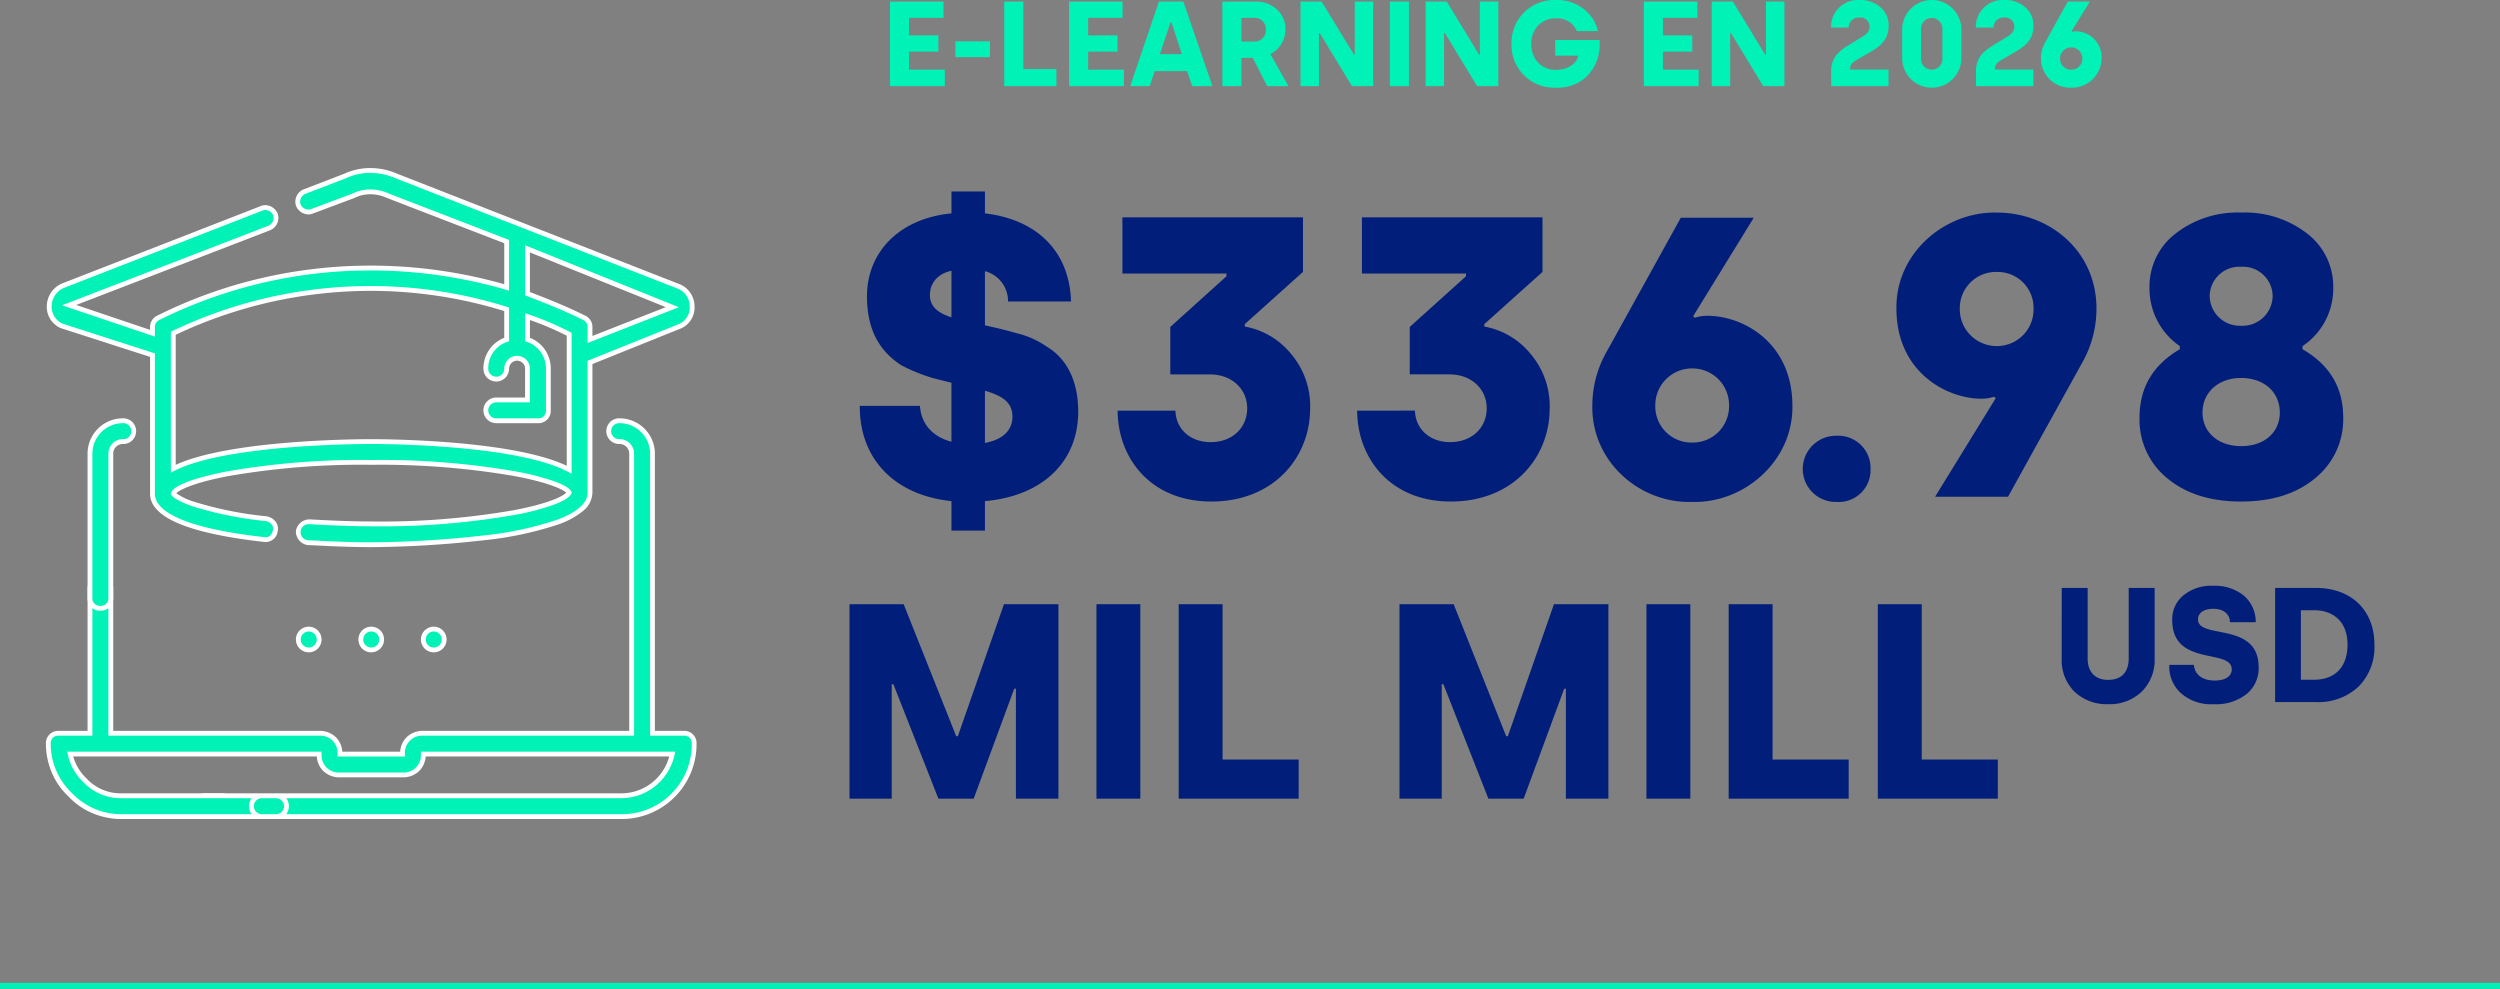
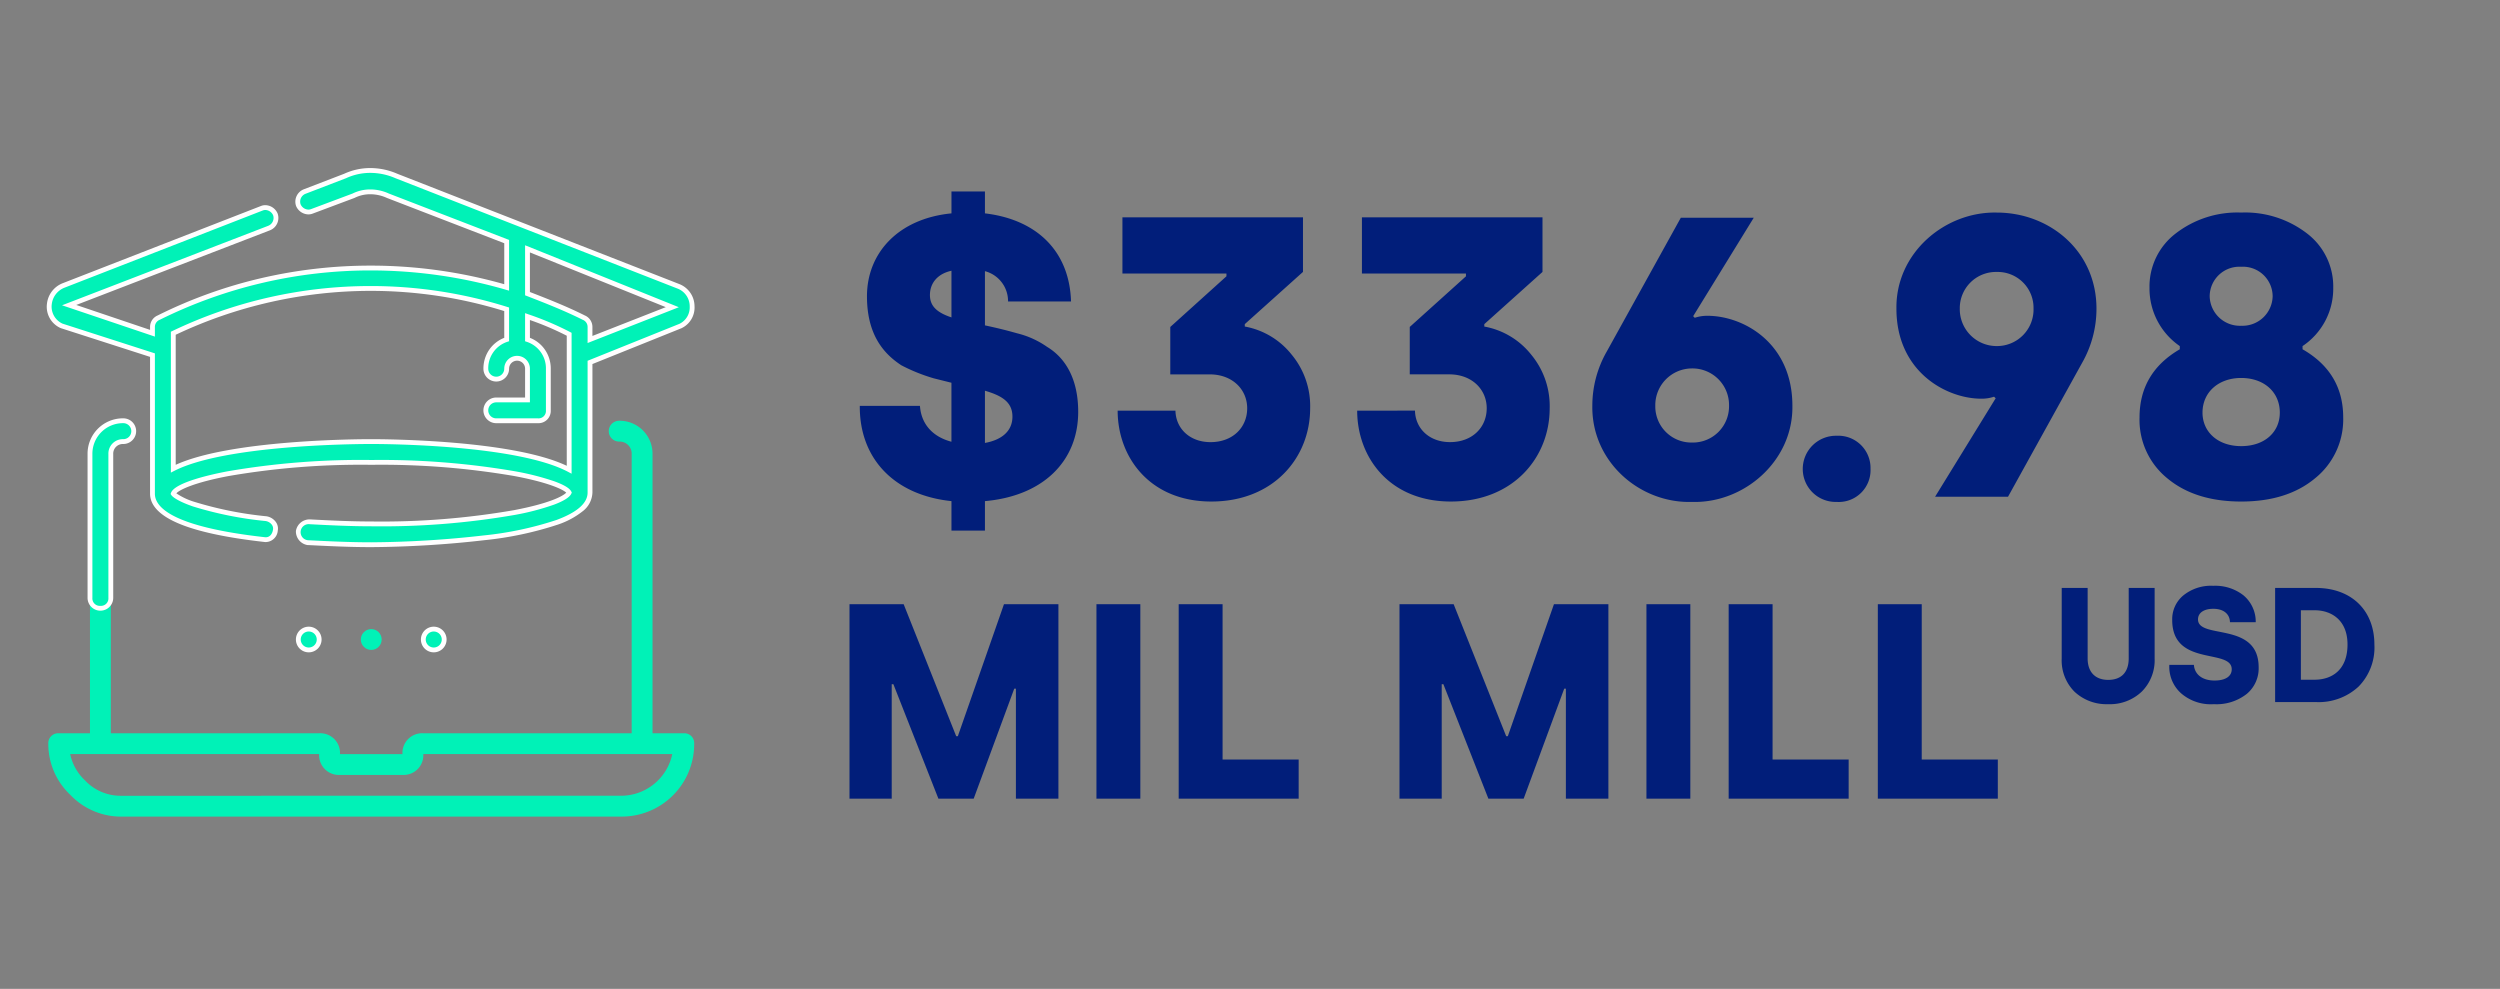
<svg xmlns="http://www.w3.org/2000/svg" width="414" height="163.76">
  <rect width="100%" height="100%" fill="#808080" stroke="none" />
  <path d="M142.382 67.212c-.066 8.712 5.676 14.784 15.18 15.774v4.884h5.544v-4.884c9.7-.858 15.444-6.666 15.444-14.784 0-5.28-1.98-8.844-5.148-10.758a14.774 14.774 0 0 0-4.95-2.244c-2.112-.594-3.234-.858-5.346-1.32v-8.976a5.133 5.133 0 0 1 3.828 5.016h10.428c-.264-8.514-5.874-13.6-14.256-14.586v-3.63h-5.544v3.63c-8.778.858-13.992 6.534-13.992 13.728 0 6.006 2.442 9.306 5.676 11.418a29.01 29.01 0 0 0 5.412 2.178l2.9.726v9.768c-3.234-.858-5.016-3.036-5.214-5.94Zm15.18-14.652c-2.376-.792-3.564-1.848-3.564-3.7 0-1.914 1.188-3.5 3.564-4.026Zm5.544 12.144c2.97.858 4.554 1.98 4.554 4.29s-1.65 3.828-4.554 4.356Zm21.978 3.3c0 7.656 5.28 15.048 15.51 15.048 10.3 0 16.368-7.26 16.368-15.444a13.333 13.333 0 0 0-3.036-8.848 12.829 12.829 0 0 0-7.788-4.686v-.4l9.636-8.646v-9.042h-29.9v9.306H203.1v.462l-9.3 8.39v7.854h6.534c3.762 0 6.2 2.508 6.2 5.61 0 3.168-2.376 5.61-6.072 5.61-3.432 0-5.742-2.244-5.808-5.214Zm39.666 0c0 7.656 5.28 15.048 15.51 15.048 10.3 0 16.368-7.26 16.368-15.444a13.333 13.333 0 0 0-3.036-8.848 12.829 12.829 0 0 0-7.792-4.682v-.4l9.636-8.646V35.99h-29.9v9.306h17.226v.462l-9.306 8.382v7.854H240c3.762 0 6.2 2.508 6.2 5.61 0 3.168-2.376 5.61-6.072 5.61-3.432 0-5.742-2.244-5.808-5.214Zm38.94-.792c-.132 9.306 7.92 16.17 16.5 15.906 8.58.264 16.764-6.732 16.632-15.906 0-10.494-8.184-14.916-14.058-14.916a6.446 6.446 0 0 0-2.112.33l-.264-.264L290.42 36.06h-12.078l-12.276 22.176a18.089 18.089 0 0 0-2.376 8.976Zm16.5 6.072a5.974 5.974 0 0 1-6.072-6.072 6.086 6.086 0 0 1 6.072-6.2 6.06 6.06 0 0 1 6.138 6.2 5.99 5.99 0 0 1-6.138 6.072Zm18.348 4.356a5.453 5.453 0 0 0 5.61 5.478 5.267 5.267 0 0 0 5.61-5.478 5.339 5.339 0 0 0-5.61-5.478 5.494 5.494 0 0 0-5.61 5.478Zm15.51-26.532c0 10.494 8.316 14.916 14.058 14.916a6.446 6.446 0 0 0 2.112-.33l.264.264L320.45 82.26h12.078L344.8 60.084a18.089 18.089 0 0 0 2.376-8.976c0-9.57-7.788-15.906-16.5-15.906-8.576-.198-16.76 6.666-16.628 15.906Zm10.494 0a5.99 5.99 0 0 1 6.138-6.072 5.935 5.935 0 0 1 6.072 6.072 6.045 6.045 0 0 1-6.072 6.2 6.1 6.1 0 0 1-6.138-6.2Zm29.766 18.018a12.464 12.464 0 0 0 4.62 10.1c3.1 2.574 7.194 3.828 12.21 3.828s9.108-1.254 12.21-3.828a12.52 12.52 0 0 0 4.686-10.1q0-7.425-6.732-11.286v-.528a11.441 11.441 0 0 0 5.082-9.636 11.038 11.038 0 0 0-4.29-8.976 16.773 16.773 0 0 0-10.956-3.5 16.71 16.71 0 0 0-10.89 3.5 11.038 11.038 0 0 0-4.29 8.976 11.549 11.549 0 0 0 5.016 9.636v.528c-4.422 2.574-6.666 6.336-6.666 11.286Zm10.428-.792c0-3.432 2.706-5.742 6.4-5.742 3.762 0 6.4 2.31 6.4 5.742 0 3.168-2.442 5.544-6.4 5.544-3.892 0-6.4-2.376-6.4-5.544Zm6.4-24.156a4.917 4.917 0 0 1 5.214 4.884 5 5 0 0 1-5.214 4.884 5 5 0 0 1-5.212-4.886 4.917 4.917 0 0 1 5.214-4.882ZM147.669 132.26v-18.952h.276l7.455 18.952h5.842l6.716-18.216h.276v18.216h7.038v-32.2h-9.016l-7.636 21.85h-.276l-8.697-21.85h-8.97v32.2Zm41.17 0v-32.2h-7.268v32.2Zm26.22 0v-6.486h-12.6V100.06h-7.268v32.2Zm23.69 0v-18.952h.276l7.452 18.952h5.842l6.716-18.216h.276v18.216h7.038v-32.2h-9.016l-7.633 21.85h-.276l-8.697-21.85h-8.97v32.2Zm41.17 0v-32.2h-7.268v32.2Zm26.22 0v-6.486h-12.6V100.06h-7.272v32.2Zm24.7 0v-6.486h-12.6V100.06h-7.27v32.2ZM341.417 109.078a7.323 7.323 0 0 0 2.106 5.454 7.733 7.733 0 0 0 5.589 2.079 7.624 7.624 0 0 0 5.562-2.079 7.343 7.343 0 0 0 2.133-5.481V97.36h-4.293v11.664c0 2.241-1.161 3.564-3.4 3.564-2.187 0-3.4-1.35-3.4-3.537V97.36h-4.293Zm17.82 1.107a5.887 5.887 0 0 0 1.972 4.644 7.508 7.508 0 0 0 5.4 1.782 8.094 8.094 0 0 0 5.454-1.7 5.5 5.5 0 0 0 1.971-4.4c0-7.668-10.044-4.563-10.044-7.938 0-1.053.918-1.755 2.538-1.755 1.728 0 2.727.891 2.754 2.214h4.266a5.658 5.658 0 0 0-2.048-4.457 7.551 7.551 0 0 0-4.972-1.566 7.267 7.267 0 0 0-5 1.62 5.105 5.105 0 0 0-1.809 4.05c0 7.8 9.855 4.644 9.855 8.154 0 1.188-1.08 1.863-2.835 1.863-2.079 0-3.321-1.053-3.429-2.592h-4.072Zm24.246 6.075a9.7 9.7 0 0 0 7.1-2.565 9.242 9.242 0 0 0 2.617-6.966c0-5.535-3.672-9.369-9.72-9.369h-6.72v18.9Zm-2.457-15.2h2.268c2.754 0 5.454 1.593 5.454 5.67 0 4.293-2.673 5.832-5.454 5.832h-2.268Z" fill="#011e7a" />
-   <path d="M156.46 14.26v-2.72h-5.92V8.56h4.86v-2.7h-4.86v-2.9h5.7V.26h-8.86v14Zm7.48-4.8V6.84h-5.72v2.62Zm11 4.8v-2.82h-5.48V.26h-3.16v14Zm11.18 0v-2.72h-5.92V8.56h4.86v-2.7h-4.86v-2.9h5.7V.26h-8.86v14Zm4.28 0 .82-2.48h5.36l.84 2.48h3.36l-4.82-14h-4.04l-4.76 14Zm3.42-10.52h.18l1.72 5.22h-3.64Zm11.76 10.52V9.58h1.88l2.38 4.68h3.52l-2.98-5.3a4.538 4.538 0 0 0 2.48-4.08 4.278 4.278 0 0 0-1.4-3.32 5.067 5.067 0 0 0-3.56-1.3h-5.48v14Zm0-11.3h2a1.841 1.841 0 0 1 2.04 1.92 1.859 1.859 0 0 1-2 2h-2.04Zm12.84 11.3v-8.8h.12l5.34 8.8h3.52v-14h-3.06v8.8h-.12l-5.36-8.8h-3.5v14Zm14.9 0v-14h-3.16v14Zm5.82 0v-8.8h.12l5.34 8.8h3.52v-14h-3.06v8.8h-.12l-5.36-8.8h-3.5v14ZM257.68 0a7.082 7.082 0 0 0-7.38 7.26 7.06 7.06 0 0 0 7.38 7.26 6.931 6.931 0 0 0 5.34-2.12 7.473 7.473 0 0 0 1.88-5.34 3.241 3.241 0 0 0-.02-.44h-7.34v2.6h3.82c-.26 1.34-1.76 2.34-3.68 2.34a3.932 3.932 0 0 1-2.98-1.2 4.436 4.436 0 0 1-1.12-3.1 4.271 4.271 0 0 1 1.12-3.02 3.932 3.932 0 0 1 2.98-1.2 3.49 3.49 0 0 1 3.44 2.1h3.5a6.428 6.428 0 0 0-2.4-3.68A7.1 7.1 0 0 0 257.68 0Zm23.62 14.26v-2.72h-5.92V8.56h4.86v-2.7h-4.86v-2.9h5.7V.26h-8.86v14Zm5.22 0v-8.8h.12l5.34 8.8h3.52v-14h-3.06v8.8h-.12l-5.36-8.8h-3.5v14Zm19.62-9.7a1.663 1.663 0 0 1 1.74-1.66 1.524 1.524 0 0 1 1.72 1.48c0 .72-.36 1.16-1.1 1.64l-2.6 1.6c-1.86 1.14-2.66 2.34-2.66 4.18v2.46h9.5v-2.74h-6.36v-.16c0-.54.26-.94.96-1.36l2.8-1.64c1.76-1.04 2.62-2.26 2.62-4.1a3.92 3.92 0 0 0-1.34-3.04A4.962 4.962 0 0 0 307.9 0a4.438 4.438 0 0 0-4.68 4.56Zm8.86 5.3a4.906 4.906 0 0 0 9.8 0v-5.2a4.906 4.906 0 0 0-9.8 0Zm3.12-5a1.773 1.773 0 1 1 3.54 0v4.8a1.773 1.773 0 1 1-3.54 0Zm12-.3a1.663 1.663 0 0 1 1.74-1.66 1.524 1.524 0 0 1 1.72 1.48c0 .72-.36 1.16-1.1 1.64l-2.6 1.6c-1.86 1.14-2.66 2.34-2.66 4.18v2.46h9.5v-2.74h-6.36v-.16c0-.54.26-.94.96-1.36l2.8-1.64c1.76-1.04 2.62-2.26 2.62-4.1a3.92 3.92 0 0 0-1.34-3.04A4.962 4.962 0 0 0 331.88 0a4.438 4.438 0 0 0-4.68 4.56Zm7.86 5.14a4.836 4.836 0 0 0 5 4.82 4.9 4.9 0 0 0 5.04-4.82 4.306 4.306 0 0 0-4.26-4.52 1.953 1.953 0 0 0-.64.1l-.08-.08 3.04-4.94h-3.66l-3.72 6.72a5.481 5.481 0 0 0-.72 2.72Zm5 1.84a1.81 1.81 0 0 1-1.84-1.84 1.85 1.85 0 1 1 3.7 0 1.815 1.815 0 0 1-1.86 1.84ZM414 163.76H0v-1h414Z" fill="#00f2b7" />
  <g transform="translate(7 27.255)">
-     <path d="M29.81 104.525h-2.933a1.725 1.725 0 0 0 0 3.45h2.933a1.725 1.725 0 0 0 0-3.45Z" fill="#00f2b7" />
-     <path d="M26.877 104.125h2.933a2.125 2.125 0 1 1 0 4.25h-2.933a2.125 2.125 0 1 1 0-4.25Zm2.933 3.45a1.325 1.325 0 1 0 0-2.65h-2.933a1.325 1.325 0 0 0 0 2.65Z" fill="#fff" />
    <path d="M106.232 94.174h-5.175V47.941a5.45 5.45 0 0 0-5.521-5.52 1.725 1.725 0 0 0 0 3.45 1.993 1.993 0 0 1 2.07 2.07v46.233H63.1a3.26 3.26 0 0 0-3.45 3.45H49.3a3.26 3.26 0 0 0-3.45-3.45h-34.5v-23.9a1.63 1.63 0 0 0-1.725-1.725A1.63 1.63 0 0 0 7.9 70.275v23.9H2.725A1.63 1.63 0 0 0 1 95.899a11.585 11.585 0 0 0 3.623 8.453 11.585 11.585 0 0 0 8.453 3.623H38.71a1.725 1.725 0 0 0 0-3.45H13.076a8.092 8.092 0 0 1-6.038-2.588 8.288 8.288 0 0 1-2.415-4.316h41.23a3.26 3.26 0 0 0 3.45 3.45h10.351a3.26 3.26 0 0 0 3.446-3.45h41.23a8.677 8.677 0 0 1-8.453 6.9H36.365a1.725 1.725 0 1 0 0 3.45h59.516a12 12 0 0 0 12.076-12.076 1.63 1.63 0 0 0-1.725-1.721Z" fill="#00f2b7" />
-     <path d="M95.881 108.375H13.076a12.28 12.28 0 0 1-4.838-1 11.64 11.64 0 0 1-3.9-2.736 11.641 11.641 0 0 1-2.736-3.9 12.281 12.281 0 0 1-1-4.838 2.033 2.033 0 0 1 2.125-2.125H7.5v-23.5a2.033 2.033 0 0 1 2.125-2.125 2.033 2.033 0 0 1 2.125 2.125v23.5h34.1a3.832 3.832 0 0 1 2.784 1.066 3.724 3.724 0 0 1 1.05 2.384h9.586a3.724 3.724 0 0 1 1.05-2.384 3.832 3.832 0 0 1 2.78-1.068h34.1V47.941a1.6 1.6 0 0 0-1.67-1.67 2.125 2.125 0 0 1 0-4.25 5.857 5.857 0 0 1 5.92 5.92v45.833h4.775a2.033 2.033 0 0 1 2.125 2.125 12.4 12.4 0 0 1-12.469 12.476Zm-55.46-.8h55.46a11.552 11.552 0 0 0 11.676-11.676 1.229 1.229 0 0 0-1.325-1.325h-5.575V47.941a5.066 5.066 0 0 0-5.12-5.12 1.325 1.325 0 0 0 0 2.65 2.389 2.389 0 0 1 2.47 2.47v46.633H63.1a2.858 2.858 0 0 0-3.05 3.05v.4H48.9v-.4a2.858 2.858 0 0 0-3.05-3.05h-34.9v-24.3a1.229 1.229 0 0 0-1.325-1.325A1.229 1.229 0 0 0 8.3 70.275v24.3H2.725A1.229 1.229 0 0 0 1.4 95.899a11.251 11.251 0 0 0 3.494 8.159l.023.023a11.251 11.251 0 0 0 8.159 3.494h21.578a2.326 2.326 0 0 1 0-2.65H13.076a8.494 8.494 0 0 1-6.328-2.712 8.684 8.684 0 0 1-2.517-4.51l-.1-.478h42.122v.4a2.858 2.858 0 0 0 3.05 3.05h10.351a2.858 2.858 0 0 0 3.046-3.054v-.4h42.126l-.105.485a9.273 9.273 0 0 1-3.134 5.162 8.986 8.986 0 0 1-5.71 2.054H40.421a2.326 2.326 0 0 1 0 2.65Zm-4.056 0h2.345a1.325 1.325 0 1 0 0-2.65h-2.345a1.325 1.325 0 1 0 0 2.65Zm2.345-3.454h57.171a8.224 8.224 0 0 0 7.942-6.1H63.488a3.724 3.724 0 0 1-1.05 2.384 3.832 3.832 0 0 1-2.784 1.066H49.3a3.832 3.832 0 0 1-2.784-1.066 3.724 3.724 0 0 1-1.05-2.384H5.127a8.06 8.06 0 0 0 2.194 3.63l.014.015a7.691 7.691 0 0 0 5.741 2.455Z" fill="#fff" />
    <path d="M7.9 47.941v23.807a1.63 1.63 0 0 0 1.725 1.725 1.63 1.63 0 0 0 1.725-1.725V47.941a1.993 1.993 0 0 1 2.07-2.07 1.725 1.725 0 0 0 0-3.45 5.45 5.45 0 0 0-5.52 5.52Z" fill="#00f2b7" />
-     <path d="M13.42 42.021a2.125 2.125 0 0 1 0 4.25 1.6 1.6 0 0 0-1.67 1.67v23.807a2.033 2.033 0 0 1-2.125 2.125A2.033 2.033 0 0 1 7.5 71.748V47.941a5.857 5.857 0 0 1 5.92-5.92Zm-3.8 31.052a1.229 1.229 0 0 0 1.33-1.325V47.941a2.389 2.389 0 0 1 2.47-2.47 1.325 1.325 0 0 0 0-2.65 5.066 5.066 0 0 0-5.12 5.12v23.807a1.229 1.229 0 0 0 1.325 1.325Z" fill="#fff" />
+     <path d="M13.42 42.021a2.125 2.125 0 0 1 0 4.25 1.6 1.6 0 0 0-1.67 1.67v23.807A2.033 2.033 0 0 1 7.5 71.748V47.941a5.857 5.857 0 0 1 5.92-5.92Zm-3.8 31.052a1.229 1.229 0 0 0 1.33-1.325V47.941a2.389 2.389 0 0 1 2.47-2.47 1.325 1.325 0 0 0 0-2.65 5.066 5.066 0 0 0-5.12 5.12v23.807a1.229 1.229 0 0 0 1.325 1.325Z" fill="#fff" />
    <path d="m3.242 26.722 15.008 4.83V54.5c0 3.623 6.21 6.21 18.459 7.59a1.63 1.63 0 0 0 1.9-1.553 1.713 1.713 0 0 0-1.553-1.9c-11.731-1.38-15.008-3.623-15.354-4.14.69-1.9 12.421-5.175 32.777-5.175s31.915 3.278 32.777 5c-.863 1.9-12.421 5.175-32.777 5.175-3.45 0-6.9-.173-10.178-.345a1.734 1.734 0 1 0-.345 3.45c3.45.173 6.9.345 10.523.345 1.553 0 36.227-.173 36.227-8.626V32.76l15.008-6.038a3.392 3.392 0 0 0 1.9-3.278 3.538 3.538 0 0 0-2.243-3.278L58.618 1.881a10.313 10.313 0 0 0-8.453 0l-6.728 2.587a1.8 1.8 0 0 0-1.035 2.243 1.8 1.8 0 0 0 2.243 1.035l6.9-2.588a6.583 6.583 0 0 1 5.693 0l19.666 7.59v7.59a79.48 79.48 0 0 0-57.619 5 1.658 1.658 0 0 0-1.035 1.553v1.039l-13.8-4.658 33.122-12.766a1.8 1.8 0 0 0 1.035-2.243 1.8 1.8 0 0 0-2.244-1.034L3.587 19.994A3.757 3.757 0 0 0 1.172 23.1a3.465 3.465 0 0 0 2.07 3.623Zm77.113-12.766 23.979 9.661-13.628 5.348v-2.07a1.658 1.658 0 0 0-1.035-1.553c-3.105-1.553-6.21-2.76-9.316-3.968ZM21.701 27.93a75.561 75.561 0 0 1 55.2-3.968v5a5.025 5.025 0 0 0-3.45 4.83 1.725 1.725 0 1 0 3.45 0 1.725 1.725 0 1 1 3.45 0v5.175H75.18a1.725 1.725 0 0 0 0 3.45h6.9a1.63 1.63 0 0 0 1.725-1.717v-6.9a5.025 5.025 0 0 0-3.45-4.83v-3.8a48.742 48.742 0 0 1 6.9 2.933v22.426c-8.8-4.658-31.57-4.658-32.777-4.658s-23.979 0-32.777 4.485Z" fill="#00f2b7" />
    <path d="M54.327.575a11.2 11.2 0 0 1 4.444.936l46.741 18.282a3.956 3.956 0 0 1 2.5 3.627 3.783 3.783 0 0 1-2.1 3.65l-.024.014-14.782 5.946v21.294a4.067 4.067 0 0 1-1.633 3.1 13.481 13.481 0 0 1-4.071 2.188A57.223 57.223 0 0 1 73.223 62.2a172.662 172.662 0 0 1-18.745 1.15c-3.632 0-7.145-.176-10.542-.345h-.03L43.877 63a2.284 2.284 0 0 1-1.874-2.29v-.04l.008-.039a2.284 2.284 0 0 1 2.29-1.874h.021c3.581.188 6.816.344 10.157.344a127.852 127.852 0 0 0 23.623-1.871c5.782-1.1 8.093-2.288 8.663-2.9-.641-.626-3.261-1.756-8.662-2.765a130.356 130.356 0 0 0-23.625-1.848 128.678 128.678 0 0 0-23.689 1.873c-5.413 1.028-7.977 2.192-8.584 2.85a10.922 10.922 0 0 0 3.038 1.427 60.649 60.649 0 0 0 11.858 2.373h.019a2.378 2.378 0 0 1 1.572.963 1.832 1.832 0 0 1 .308 1.4 2.037 2.037 0 0 1-1.982 1.907 2.286 2.286 0 0 1-.364-.03c-6.114-.689-10.8-1.692-13.92-2.981-3.241-1.337-4.884-3.021-4.884-5.006V31.844L3.18 27.122h-.01l-.068-.022a3.846 3.846 0 0 1-2.327-4.045v-.005a4.137 4.137 0 0 1 2.669-3.429L36.219 6.856a1.916 1.916 0 0 1 .713-.135 2.256 2.256 0 0 1 2.046 1.395 2.2 2.2 0 0 1-1.258 2.763L5.627 23.247l12.224 4.126v-.478a2.062 2.062 0 0 1 1.256-1.91 77.964 77.964 0 0 1 17.246-6.2 79.961 79.961 0 0 1 18.029-2.054 81 81 0 0 1 22.123 3.08v-6.788l-19.432-7.5a6.6 6.6 0 0 0-2.746-.611 5.766 5.766 0 0 0-2.6.6l-.038.017-6.9 2.586a1.921 1.921 0 0 1-.712.135 2.255 2.255 0 0 1-2.046-1.39 2.2 2.2 0 0 1 1.258-2.76l6.715-2.583a10.3 10.3 0 0 1 4.323-.942Zm51.211 25.787a3.024 3.024 0 0 0 1.676-2.867v-.05a3.141 3.141 0 0 0-1.983-2.9h-.005L58.463 2.247a10.393 10.393 0 0 0-4.131-.872 9.5 9.5 0 0 0-3.993.868l-.026.011-6.729 2.587a1.4 1.4 0 0 0-.81 1.722 1.458 1.458 0 0 0 1.3.892 1.125 1.125 0 0 0 .42-.079h.008l6.881-2.58a6.56 6.56 0 0 1 2.942-.68 7.394 7.394 0 0 1 3.066.678l19.912 7.685v8.4l-.512-.149a80.2 80.2 0 0 0-22.411-3.2 78.443 78.443 0 0 0-34.917 8.17 1.262 1.262 0 0 0-.814 1.195v1.592L3.273 23.3l34.153-13.166a1.4 1.4 0 0 0 .81-1.722 1.458 1.458 0 0 0-1.3-.892 1.124 1.124 0 0 0-.419.079L3.728 20.369a3.349 3.349 0 0 0-2.158 2.777 3.091 3.091 0 0 0 1.748 3.177l.055.022 15.276 4.917V54.5c0 2.351 3.141 5.507 18.1 7.193h.021a1.487 1.487 0 0 0 .243.021c.618 0 1.064-.465 1.194-1.245v-.013a1.039 1.039 0 0 0-.181-.8 1.574 1.574 0 0 0-1.036-.627 60.475 60.475 0 0 1-12.019-2.411c-2.237-.767-3.332-1.486-3.61-1.9l-.112-.168.069-.19c.63-1.732 6.724-3.063 9.315-3.556a129.475 129.475 0 0 1 23.838-1.883 131.154 131.154 0 0 1 23.772 1.861 43.76 43.76 0 0 1 6.518 1.656c1.635.59 2.566 1.149 2.845 1.707l.085.171-.079.174c-.271.6-1.229 1.208-2.846 1.818a41.309 41.309 0 0 1-6.522 1.709A128.65 128.65 0 0 1 54.478 59.9c-3.352 0-6.732-.163-10.188-.345a1.334 1.334 0 1 0-.284 2.652c3.378.169 6.871.343 10.472.343a171.76 171.76 0 0 0 18.647-1.14 56.467 56.467 0 0 0 12-2.547c3.437-1.265 5.18-2.792 5.18-4.538V32.49Zm-25.584-13 25.462 10.258-15.111 5.93v-2.655a1.262 1.262 0 0 0-.814-1.195c-3.089-1.544-6.237-2.769-9.282-3.953l-.255-.1Zm23.3 10.248-22.5-9.063V21.1c2.982 1.16 6.059 2.366 9.094 3.884a2.062 2.062 0 0 1 1.256 1.91v1.483Zm-48.891-3.496a75.482 75.482 0 0 1 22.659 3.466l.28.088v5.585l-.274.091a4.612 4.612 0 0 0-3.174 4.456 1.325 1.325 0 0 0 2.65 0 2.125 2.125 0 1 1 4.25 0v5.575H75.18a1.325 1.325 0 0 0 0 2.65h6.9a1.229 1.229 0 0 0 1.325-1.325v-6.9a4.612 4.612 0 0 0-3.177-4.451l-.274-.091V24.6l.535.191a48.961 48.961 0 0 1 6.956 2.957l.21.113v23.33l-.587-.311c-8.466-4.482-30.146-4.611-32.59-4.611s-24.127.125-32.6 4.442l-.582.3V27.678l.227-.109a75.936 75.936 0 0 1 32.84-7.455Zm22.139 4.142a74.688 74.688 0 0 0-22.139-3.342 75.539 75.539 0 0 0-32.265 7.268v21.537c8.997-4.127 29.965-4.248 32.38-4.248s23.378.126 32.377 4.41V28.342a46.808 46.808 0 0 0-6.1-2.6v2.946a5.386 5.386 0 0 1 2.426 1.88 5.5 5.5 0 0 1 1.024 3.232v6.9a2.033 2.033 0 0 1-2.125 2.125h-6.9a2.125 2.125 0 0 1 0-4.25h4.775V33.8a1.325 1.325 0 1 0-2.65 0 2.125 2.125 0 0 1-4.25 0 5.5 5.5 0 0 1 1.024-3.231 5.386 5.386 0 0 1 2.426-1.88Z" fill="#fff" />
    <circle cx="1.725" cy="1.725" r="1.725" transform="translate(52.753 76.923)" fill="#00f2b7" />
-     <path d="M54.478 76.523a2.125 2.125 0 1 1-2.125 2.125 2.128 2.128 0 0 1 2.125-2.125Zm0 3.45a1.325 1.325 0 1 0-1.325-1.325 1.327 1.327 0 0 0 1.325 1.325Z" fill="#fff" />
    <circle cx="1.725" cy="1.725" r="1.725" transform="translate(42.403 76.923)" fill="#00f2b7" />
    <path d="M44.128 76.523a2.125 2.125 0 1 1-2.125 2.125 2.128 2.128 0 0 1 2.125-2.125Zm0 3.45a1.325 1.325 0 1 0-1.325-1.325 1.327 1.327 0 0 0 1.325 1.325Z" fill="#fff" />
    <circle cx="1.725" cy="1.725" r="1.725" transform="translate(63.104 76.923)" fill="#00f2b7" />
    <path d="M64.829 76.523a2.125 2.125 0 1 1-2.125 2.125 2.128 2.128 0 0 1 2.125-2.125Zm0 3.45a1.325 1.325 0 1 0-1.325-1.325 1.327 1.327 0 0 0 1.325 1.325Z" fill="#fff" />
  </g>
</svg>